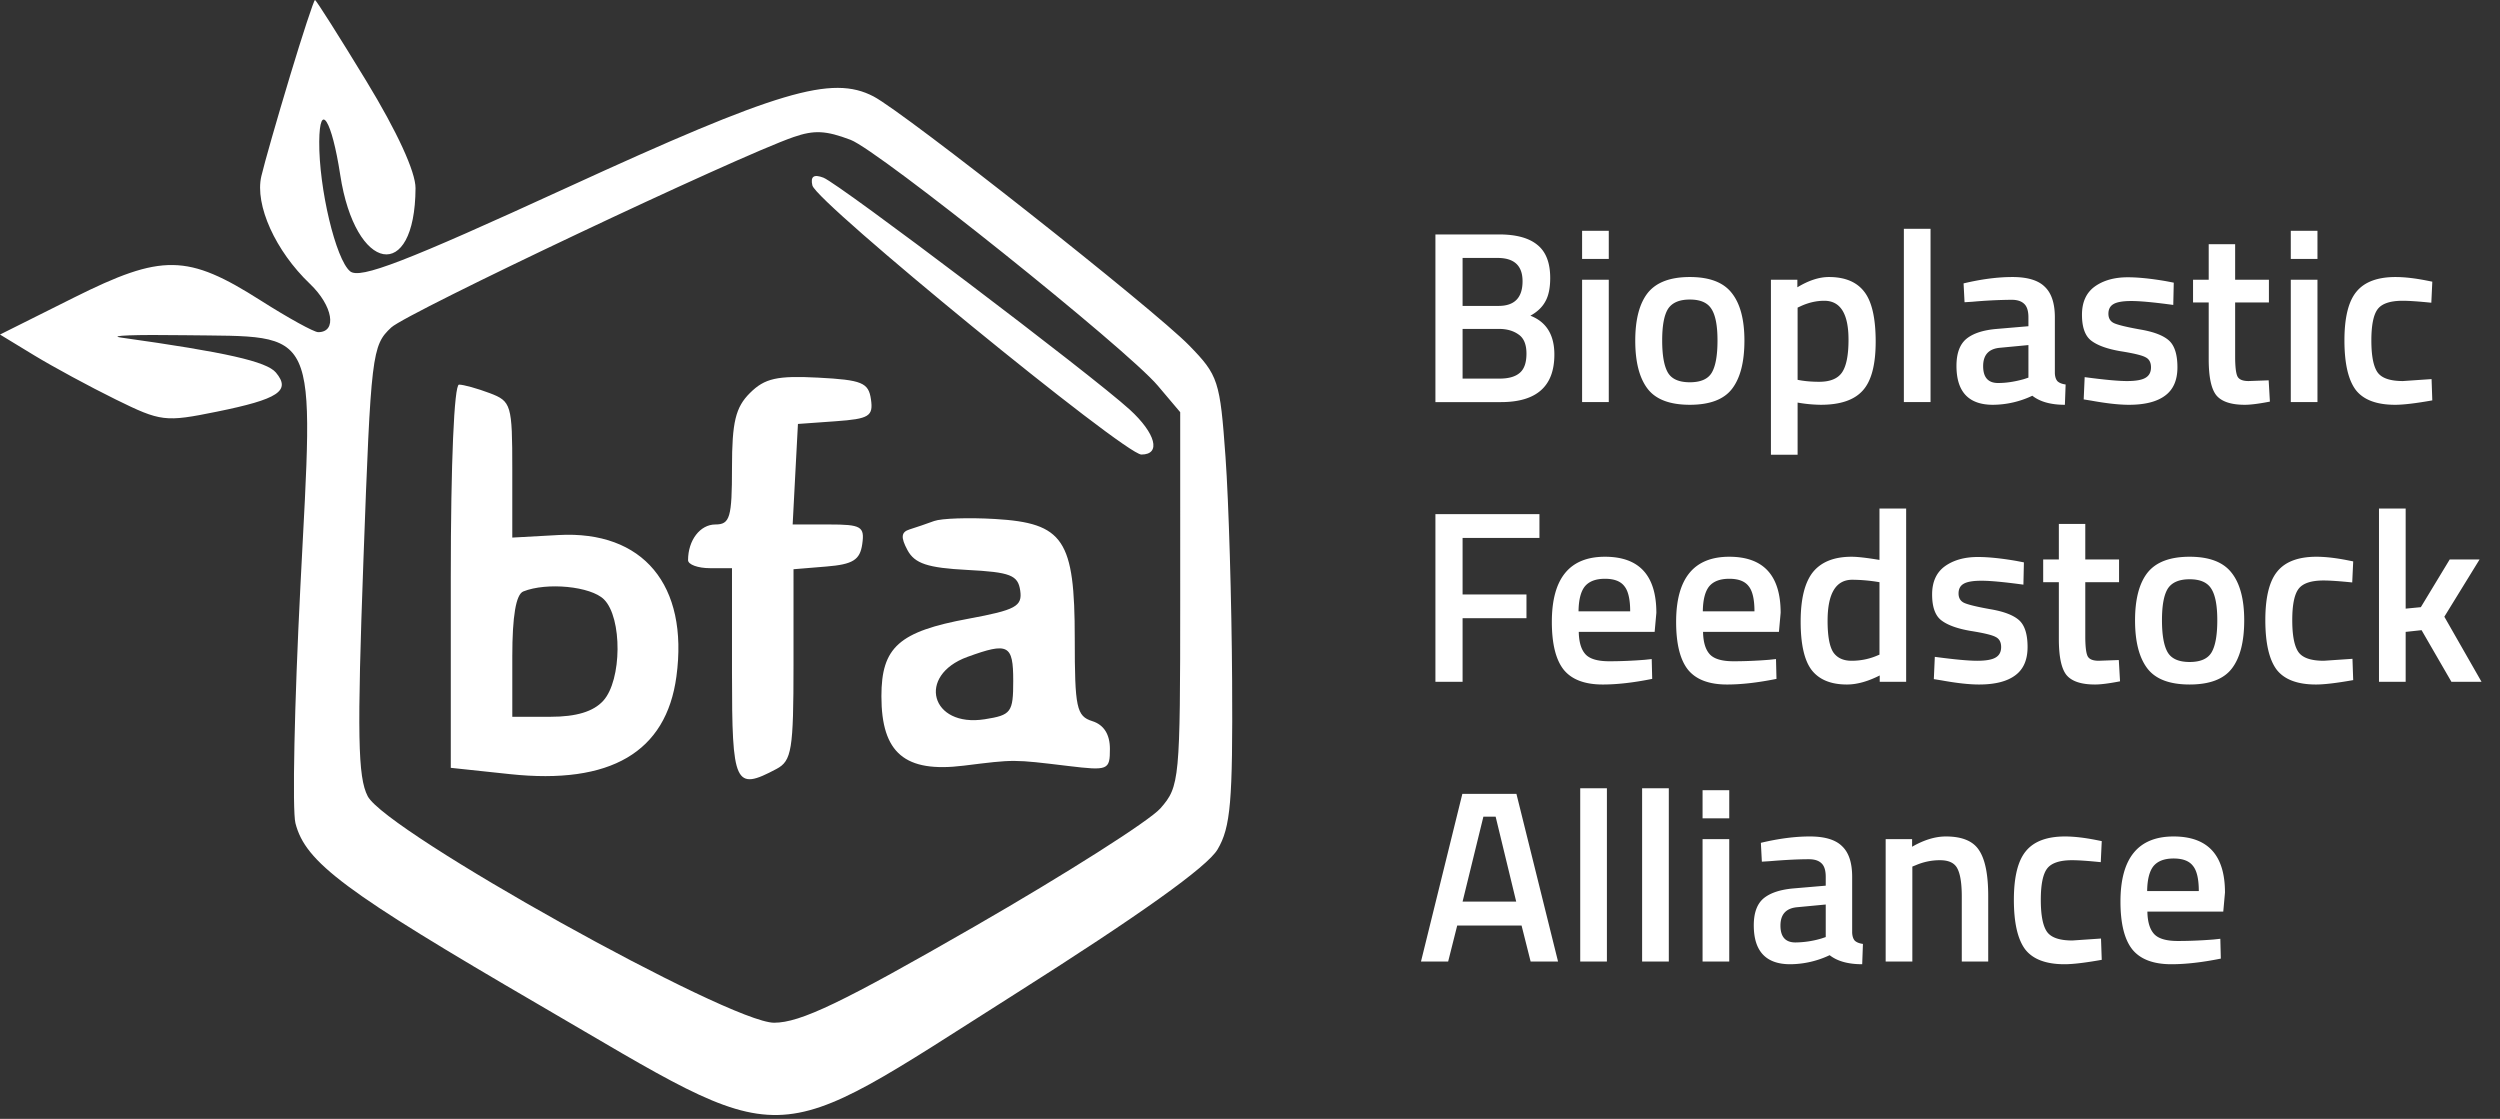
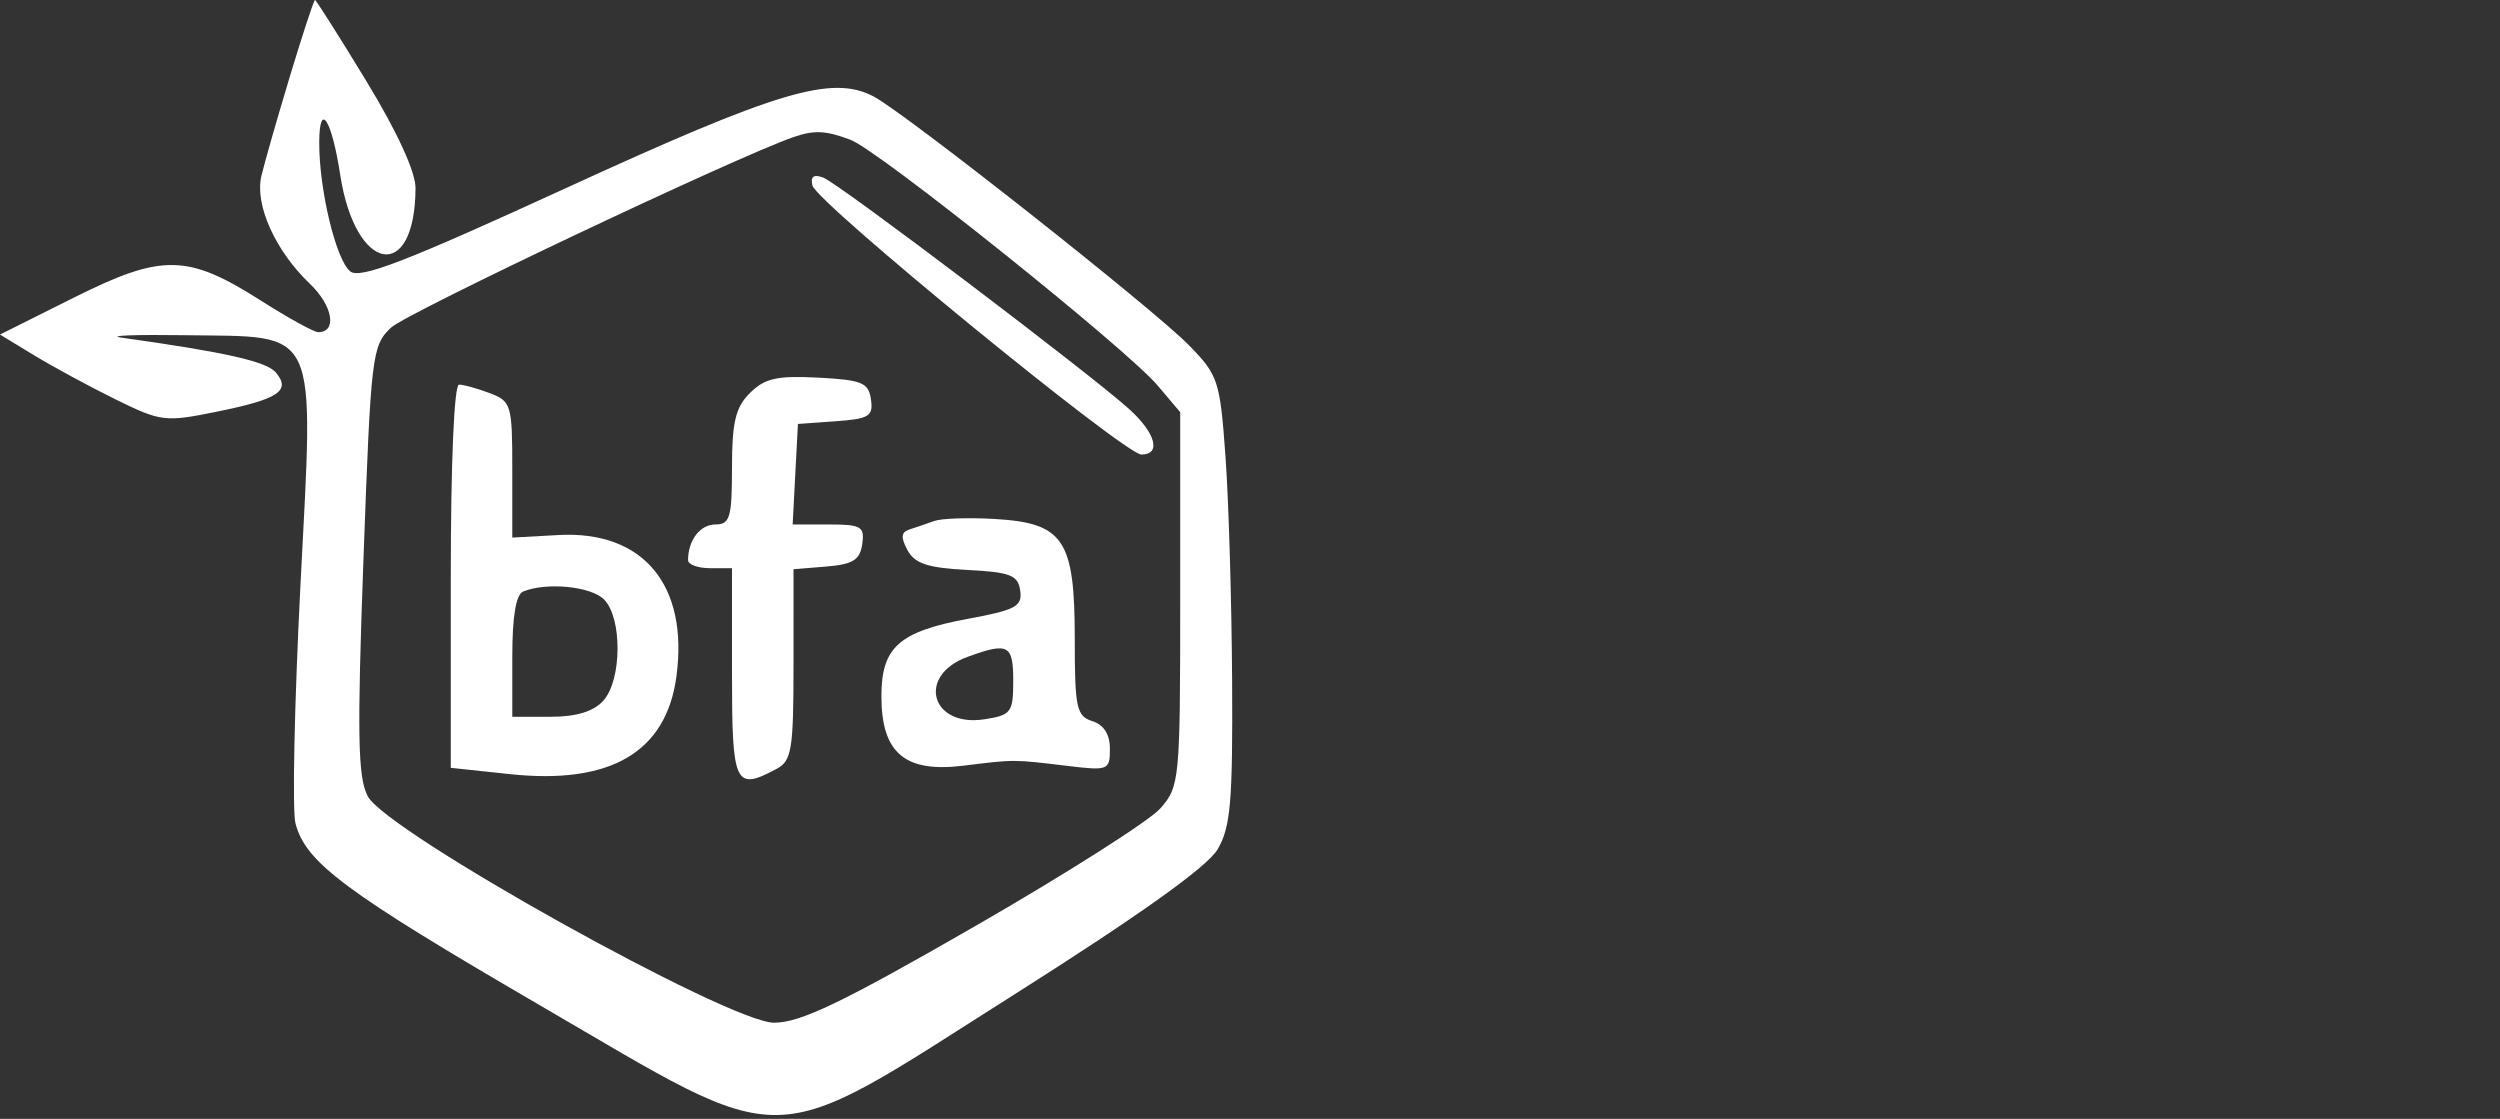
<svg xmlns="http://www.w3.org/2000/svg" width="143" height="64" viewBox="0 0 143 64" fill="none">
  <rect x="0" y="0" width="143" height="64" fill="#333333" stroke="none" />
-   <path fill-rule="evenodd" clip-rule="evenodd" d="M16.58 4.375c-.728 2.407-1.462 4.975-1.632 5.707-.381 1.643.807 4.274 2.78 6.154C19.04 17.488 19.3 19 18.2 19c-.242 0-1.716-.813-3.278-1.806-4.2-2.672-5.646-2.695-10.701-.168L0 19.136l1.96 1.192c1.077.655 3.173 1.79 4.657 2.52 2.59 1.274 2.824 1.302 5.781.701 3.538-.718 4.256-1.194 3.385-2.238-.53-.634-2.856-1.16-8.848-2-.83-.117.804-.178 3.631-.137 7.776.114 7.388-.727 6.616 14.371-.343 6.713-.47 12.806-.283 13.541.571 2.244 2.814 3.915 13.979 10.414 14.517 8.451 12.767 8.49 27.12-.603 7.21-4.567 11.058-7.313 11.647-8.311.747-1.265.873-2.724.832-9.663-.026-4.495-.195-10.242-.377-12.77-.314-4.384-.411-4.682-2.083-6.397-2.02-2.073-16.251-13.3-18.05-14.24-2.379-1.243-5.443-.332-17.535 5.216-9.27 4.254-11.847 5.248-12.406 4.786-.82-.678-1.788-4.74-1.766-7.418.02-2.353.719-1.245 1.2 1.9.86 5.619 4.282 6.224 4.308.762.004-.932-1.048-3.222-2.814-6.125C19.403 2.087 18.081 0 18.017 0c-.064 0-.711 1.969-1.438 4.375zm32.075 3.624c1.615.61 15.783 11.948 17.568 14.058l1.285 1.52V34.26c0 10.364-.033 10.723-1.13 11.976-.623.71-5.422 3.76-10.667 6.778-7.54 4.338-9.932 5.486-11.433 5.486-2.57 0-22.196-10.938-23.245-12.956-.567-1.088-.61-3.511-.244-13.535.43-11.775.486-12.247 1.59-13.277.903-.842 19.755-9.766 23.011-10.892 1.184-.41 1.847-.377 3.265.159zm-2.184 2.612C46.694 11.575 64.335 26 65.288 26c1.14 0 .825-1.21-.67-2.574-2.174-1.982-16.621-12.921-17.519-13.264-.553-.211-.75-.07-.63.449zM42.9 22.476c-.827.822-1.03 1.665-1.03 4.274 0 2.855-.115 3.25-.951 3.25-.872 0-1.562.901-1.562 2.041 0 .253.566.459 1.257.459h1.256v6c0 6.409.16 6.753 2.547 5.483.87-.463.972-1.091.972-5.97V32.56l1.885-.155c1.514-.124 1.917-.377 2.046-1.28.145-1.01-.05-1.125-1.91-1.125h-2.07l.15-2.875.152-2.875 2.167-.155c1.905-.136 2.149-.288 2.01-1.25-.136-.959-.511-1.113-3.022-1.244-2.345-.122-3.054.037-3.896.875zM25.785 32.96v10.96l3.382.36c5.754.614 8.94-1.255 9.524-5.583.706-5.232-1.903-8.36-6.748-8.093l-2.64.146v-3.887c.001-3.713-.057-3.91-1.288-4.375-.71-.268-1.501-.488-1.76-.488-.277 0-.47 4.495-.47 10.96zm27.648-3.158c-.414.152-1.046.369-1.404.48-.485.151-.516.452-.121 1.186.414.769 1.156 1.015 3.415 1.132 2.474.128 2.907.297 3.034 1.182.13.899-.254 1.108-2.956 1.608-3.984.736-4.984 1.627-4.984 4.438 0 3.252 1.345 4.385 4.708 3.968 2.945-.364 2.79-.364 5.974.018 2.296.276 2.388.238 2.388-.98 0-.828-.348-1.377-1.005-1.584-.906-.286-1.006-.757-1.006-4.728 0-5.66-.63-6.604-4.566-6.836-1.498-.088-3.062-.036-3.477.116zm-18.886 4.483c1.056 1.052 1.03 4.622-.042 5.8-.564.619-1.54.915-3.017.915h-2.184v-3.459c0-2.298.21-3.542.629-3.71 1.347-.54 3.862-.293 4.614.454zm23.41 4.659c0 1.806-.114 1.96-1.633 2.198-3.083.482-3.905-2.506-.982-3.569 2.334-.849 2.615-.702 2.615 1.37z" fill="#fff" />
-   <path d="M82.106 13.41h3.64c.98 0 1.713.2 2.198.602.485.392.728 1.022.728 1.89 0 .57-.093 1.017-.28 1.344-.177.327-.462.597-.854.812.915.355 1.372 1.097 1.372 2.226 0 1.81-1.017 2.716-3.052 2.716h-3.752v-9.59zm3.64 5.404H83.66v2.842h2.114c.513 0 .896-.107 1.148-.322.261-.215.392-.583.392-1.106 0-.523-.15-.887-.448-1.092-.299-.215-.672-.322-1.12-.322zm-.084-4.06H83.66v2.744h2.058c.915 0 1.372-.471 1.372-1.414 0-.887-.476-1.33-1.428-1.33zM90.496 23v-7h1.526v7h-1.526zm0-8.19V13.2h1.526v1.61h-1.526zm3.755 1.946c.486-.607 1.288-.91 2.408-.91 1.12 0 1.918.303 2.394.91.486.607.728 1.517.728 2.73s-.233 2.128-.7 2.744c-.466.616-1.274.924-2.422.924-1.148 0-1.955-.308-2.422-.924-.466-.616-.7-1.53-.7-2.744 0-1.213.238-2.123.714-2.73zm1.148 4.55c.215.373.635.56 1.26.56.626 0 1.046-.187 1.26-.56.215-.373.322-.985.322-1.834 0-.85-.116-1.451-.35-1.806-.224-.355-.634-.532-1.232-.532-.597 0-1.012.177-1.246.532-.224.355-.336.957-.336 1.806 0 .85.108 1.46.322 1.834zm5.898 4.704V16h1.512v.434c.644-.392 1.246-.588 1.806-.588.924 0 1.601.285 2.03.854.429.56.644 1.507.644 2.842 0 1.325-.247 2.259-.742 2.8-.485.541-1.283.812-2.394.812a8.21 8.21 0 0 1-1.33-.126v2.982h-1.526zm3.052-8.806c-.439 0-.877.098-1.316.294l-.21.098v4.13c.373.075.784.112 1.232.112.635 0 1.073-.182 1.316-.546.243-.364.364-.985.364-1.862 0-1.484-.462-2.226-1.386-2.226zM108.901 23v-9.912h1.526V23h-1.526zm8.637-4.844v3.192c.009.205.06.36.154.462.102.093.256.154.462.182l-.042 1.162c-.803 0-1.424-.173-1.862-.518a5.327 5.327 0 0 1-2.254.518c-1.391 0-2.086-.742-2.086-2.226 0-.71.186-1.223.56-1.54.382-.317.966-.509 1.75-.574l1.806-.154v-.504c0-.373-.084-.635-.252-.784-.159-.15-.397-.224-.714-.224a27.8 27.8 0 0 0-2.24.112l-.448.028-.056-1.078c1.017-.243 1.95-.364 2.8-.364.858 0 1.474.187 1.848.56.382.364.574.947.574 1.75zm-3.136 1.736c-.644.056-.966.406-.966 1.05s.284.966.854.966c.466 0 .961-.075 1.484-.224l.252-.084v-1.862l-1.624.154zm9.909-2.45c-1.101-.15-1.899-.224-2.394-.224-.494 0-.84.06-1.036.182-.186.112-.28.294-.28.546 0 .252.103.43.308.532.215.103.71.224 1.484.364.784.13 1.34.34 1.666.63.327.29.49.803.49 1.54s-.238 1.279-.714 1.624c-.466.345-1.152.518-2.058.518-.569 0-1.288-.08-2.156-.238l-.434-.07.056-1.274c1.12.15 1.928.224 2.422.224.495 0 .845-.06 1.05-.182.215-.121.322-.322.322-.602 0-.28-.102-.471-.308-.574-.196-.112-.676-.229-1.442-.35-.756-.13-1.311-.331-1.666-.602-.354-.27-.532-.765-.532-1.484s.243-1.255.728-1.61c.495-.355 1.125-.532 1.89-.532.598 0 1.33.075 2.198.224l.434.084-.028 1.274zm5.471-.14h-1.932v3.08c0 .57.042.947.126 1.134.084.187.298.28.644.28l1.148-.042.07 1.218c-.626.121-1.102.182-1.428.182-.794 0-1.34-.182-1.638-.546-.29-.364-.434-1.05-.434-2.058v-3.248h-.896V16h.896v-2.03h1.512V16h1.932v1.302zM131.033 23v-7h1.526v7h-1.526zm0-8.19V13.2h1.526v1.61h-1.526zm5.995 1.036c.495 0 1.078.065 1.75.196l.35.07-.056 1.204c-.737-.075-1.283-.112-1.638-.112-.709 0-1.185.159-1.428.476-.242.317-.364.915-.364 1.792s.117 1.484.35 1.82c.234.336.719.504 1.456.504l1.638-.112.042 1.218c-.942.168-1.652.252-2.128.252-1.064 0-1.815-.285-2.254-.854-.429-.579-.644-1.521-.644-2.828s.229-2.235.686-2.786c.458-.56 1.204-.84 2.24-.84zM82.106 39v-9.59h5.95v1.358H83.66v3.234h3.654v1.358H83.66V39h-1.554zm11.98-1.26l.392-.042.028 1.134c-1.064.215-2.007.322-2.828.322-1.036 0-1.783-.285-2.24-.854-.448-.57-.672-1.48-.672-2.73 0-2.483 1.012-3.724 3.038-3.724 1.96 0 2.94 1.069 2.94 3.206l-.098 1.092h-4.34c.01.579.135 1.003.378 1.274.242.27.695.406 1.358.406.662 0 1.344-.028 2.044-.084zm-.84-2.772c0-.69-.112-1.171-.336-1.442-.215-.28-.584-.42-1.106-.42-.523 0-.906.145-1.148.434-.234.29-.355.765-.364 1.428h2.954zm7.949 2.772l.392-.042.028 1.134c-1.064.215-2.007.322-2.828.322-1.036 0-1.783-.285-2.24-.854-.448-.57-.672-1.48-.672-2.73 0-2.483 1.013-3.724 3.038-3.724 1.96 0 2.94 1.069 2.94 3.206l-.098 1.092h-4.34c.01.579.135 1.003.378 1.274.243.27.695.406 1.358.406.663 0 1.344-.028 2.044-.084zm-.84-2.772c0-.69-.112-1.171-.336-1.442-.215-.28-.583-.42-1.106-.42-.523 0-.905.145-1.148.434-.233.29-.355.765-.364 1.428h2.954zm8.677-5.88V39h-1.512v-.364c-.681.345-1.306.518-1.876.518-.914 0-1.586-.275-2.016-.826-.42-.55-.63-1.475-.63-2.772 0-1.297.234-2.24.7-2.828.476-.588 1.214-.882 2.212-.882.336 0 .868.06 1.596.182v-2.94h1.526zm-1.764 8.456l.238-.098v-4.144a9.501 9.501 0 0 0-1.554-.14c-.942 0-1.414.784-1.414 2.352 0 .859.108 1.456.322 1.792.224.327.574.49 1.05.49.476 0 .929-.084 1.358-.252zm8.471-4.102c-1.101-.15-1.899-.224-2.394-.224-.495 0-.84.06-1.036.182-.187.112-.28.294-.28.546 0 .252.103.43.308.532.215.103.709.224 1.484.364.784.13 1.339.34 1.666.63.327.29.49.803.49 1.54s-.238 1.279-.714 1.624c-.467.345-1.153.518-2.058.518-.569 0-1.288-.08-2.156-.238l-.434-.07.056-1.274c1.12.15 1.927.224 2.422.224.495 0 .845-.06 1.05-.182.215-.121.322-.322.322-.602 0-.28-.103-.471-.308-.574-.196-.112-.677-.229-1.442-.35-.756-.13-1.311-.331-1.666-.602-.355-.27-.532-.765-.532-1.484s.243-1.255.728-1.61c.495-.355 1.125-.532 1.89-.532.597 0 1.33.075 2.198.224l.434.084-.028 1.274zm5.471-.14h-1.932v3.08c0 .57.042.947.126 1.134.084.187.298.28.644.28l1.148-.042.07 1.218c-.626.121-1.102.182-1.428.182-.794 0-1.34-.182-1.638-.546-.29-.364-.434-1.05-.434-2.058v-3.248h-.896V32h.896v-2.03h1.512V32h1.932v1.302zm1.629-.546c.485-.607 1.288-.91 2.408-.91 1.12 0 1.918.303 2.394.91.485.607.728 1.517.728 2.73s-.233 2.128-.7 2.744c-.467.616-1.274.924-2.422.924-1.148 0-1.955-.308-2.422-.924-.467-.616-.7-1.53-.7-2.744 0-1.213.238-2.123.714-2.73zm1.148 4.55c.215.373.635.56 1.26.56s1.045-.187 1.26-.56c.215-.373.322-.985.322-1.834 0-.85-.117-1.451-.35-1.806-.224-.355-.635-.532-1.232-.532s-1.013.177-1.246.532c-.224.355-.336.957-.336 1.806 0 .85.107 1.46.322 1.834zm8.516-5.46c.495 0 1.078.065 1.75.196l.35.07-.056 1.204c-.737-.075-1.283-.112-1.638-.112-.709 0-1.185.159-1.428.476-.243.317-.364.915-.364 1.792s.117 1.484.35 1.82c.233.336.719.504 1.456.504l1.638-.112.042 1.218c-.943.168-1.652.252-2.128.252-1.064 0-1.815-.285-2.254-.854-.429-.579-.644-1.521-.644-2.828s.229-2.235.686-2.786c.457-.56 1.204-.84 2.24-.84zM137.604 39h-1.526v-9.912h1.526v5.726l.868-.084 1.652-2.73h1.708l-2.016 3.276L141.944 39h-1.722l-1.708-2.954-.91.098V39zM81.28 55l2.366-9.59h3.094L89.12 55h-1.568l-.518-2.058h-3.682L82.834 55H81.28zm3.57-8.288l-1.19 4.858h3.066l-1.176-4.858h-.7zM90.389 55v-9.912h1.526V55h-1.526zm3.54 0v-9.912h1.527V55H93.93zm3.458 0v-7h1.526v7h-1.526zm0-8.19V45.2h1.526v1.61h-1.526zm8.557 3.346v3.192c.009.205.061.36.154.462.103.093.257.154.462.182l-.042 1.162c-.803 0-1.423-.173-1.862-.518a5.327 5.327 0 0 1-2.254.518c-1.391 0-2.086-.742-2.086-2.226 0-.71.187-1.223.56-1.54.383-.317.966-.509 1.75-.574l1.806-.154v-.504c0-.373-.084-.635-.252-.784-.159-.15-.397-.224-.714-.224-.597 0-1.344.037-2.24.112l-.448.028-.056-1.078c1.017-.243 1.951-.364 2.8-.364.859 0 1.475.187 1.848.56.383.364.574.947.574 1.75zm-3.136 1.736c-.644.056-.966.406-.966 1.05s.285.966.854.966a5.41 5.41 0 0 0 1.484-.224l.252-.084v-1.862l-1.624.154zM109.386 55h-1.526v-7h1.512v.434c.681-.392 1.325-.588 1.932-.588.933 0 1.568.266 1.904.798.345.523.518 1.39.518 2.604V55h-1.512v-3.71c0-.756-.084-1.293-.252-1.61-.159-.317-.49-.476-.994-.476a3.46 3.46 0 0 0-1.372.28l-.21.084V55zm8.734-7.154c.495 0 1.078.065 1.75.196l.35.07-.056 1.204c-.737-.075-1.283-.112-1.638-.112-.709 0-1.185.159-1.428.476-.243.317-.364.915-.364 1.792s.117 1.484.35 1.82c.233.336.719.504 1.456.504l1.638-.112.042 1.218c-.943.168-1.652.252-2.128.252-1.064 0-1.815-.285-2.254-.854-.429-.579-.644-1.521-.644-2.828s.229-2.235.686-2.786c.457-.56 1.204-.84 2.24-.84zm8.491 5.894l.392-.042.028 1.134c-1.064.215-2.007.322-2.828.322-1.036 0-1.783-.285-2.24-.854-.448-.57-.672-1.48-.672-2.73 0-2.483 1.013-3.724 3.038-3.724 1.96 0 2.94 1.069 2.94 3.206l-.098 1.092h-4.34c.009.579.135 1.003.378 1.274.243.27.695.406 1.358.406.663 0 1.344-.028 2.044-.084zm-.84-2.772c0-.69-.112-1.171-.336-1.442-.215-.28-.583-.42-1.106-.42-.523 0-.905.145-1.148.434-.233.29-.355.765-.364 1.428h2.954z" fill="#fff" />
+   <path fill-rule="evenodd" clip-rule="evenodd" d="M16.58 4.375c-.728 2.407-1.462 4.975-1.632 5.707-.381 1.643.807 4.274 2.78 6.154C19.04 17.488 19.3 19 18.2 19c-.242 0-1.716-.813-3.278-1.806-4.2-2.672-5.646-2.695-10.701-.168L0 19.136l1.96 1.192c1.077.655 3.173 1.79 4.657 2.52 2.59 1.274 2.824 1.302 5.781.701 3.538-.718 4.256-1.194 3.385-2.238-.53-.634-2.856-1.16-8.848-2-.83-.117.804-.178 3.631-.137 7.776.114 7.388-.727 6.616 14.371-.343 6.713-.47 12.806-.283 13.541.571 2.244 2.814 3.915 13.979 10.414 14.517 8.451 12.767 8.49 27.12-.603 7.21-4.567 11.058-7.313 11.647-8.311.747-1.265.873-2.724.832-9.663-.026-4.495-.195-10.242-.377-12.77-.314-4.384-.411-4.682-2.083-6.397-2.02-2.073-16.251-13.3-18.05-14.24-2.379-1.243-5.443-.332-17.535 5.216-9.27 4.254-11.847 5.248-12.406 4.786-.82-.678-1.788-4.74-1.766-7.418.02-2.353.719-1.245 1.2 1.9.86 5.619 4.282 6.224 4.308.762.004-.932-1.048-3.222-2.814-6.125C19.403 2.087 18.081 0 18.017 0c-.064 0-.711 1.969-1.438 4.375zm32.075 3.624c1.615.61 15.783 11.948 17.568 14.058l1.285 1.52V34.26c0 10.364-.033 10.723-1.13 11.976-.623.71-5.422 3.76-10.667 6.778-7.54 4.338-9.932 5.486-11.433 5.486-2.57 0-22.196-10.938-23.245-12.956-.567-1.088-.61-3.511-.244-13.535.43-11.775.486-12.247 1.59-13.277.903-.842 19.755-9.766 23.011-10.892 1.184-.41 1.847-.377 3.265.159zm-2.184 2.612C46.694 11.575 64.335 26 65.288 26c1.14 0 .825-1.21-.67-2.574-2.174-1.982-16.621-12.921-17.519-13.264-.553-.211-.75-.07-.63.449zM42.9 22.476c-.827.822-1.03 1.665-1.03 4.274 0 2.855-.115 3.25-.951 3.25-.872 0-1.562.901-1.562 2.041 0 .253.566.459 1.257.459h1.256v6c0 6.409.16 6.753 2.547 5.483.87-.463.972-1.091.972-5.97V32.56l1.885-.155c1.514-.124 1.917-.377 2.046-1.28.145-1.01-.05-1.125-1.91-1.125h-2.07l.15-2.875.152-2.875 2.167-.155c1.905-.136 2.149-.288 2.01-1.25-.136-.959-.511-1.113-3.022-1.244-2.345-.122-3.054.037-3.896.875zM25.785 32.96v10.96l3.382.36c5.754.614 8.94-1.255 9.524-5.583.706-5.232-1.903-8.36-6.748-8.093l-2.64.146v-3.887c.001-3.713-.057-3.91-1.288-4.375-.71-.268-1.501-.488-1.76-.488-.277 0-.47 4.495-.47 10.96zm27.648-3.158c-.414.152-1.046.369-1.404.48-.485.151-.516.452-.121 1.186.414.769 1.156 1.015 3.415 1.132 2.474.128 2.907.297 3.034 1.182.13.899-.254 1.108-2.956 1.608-3.984.736-4.984 1.627-4.984 4.438 0 3.252 1.345 4.385 4.708 3.968 2.945-.364 2.79-.364 5.974.018 2.296.276 2.388.238 2.388-.98 0-.828-.348-1.377-1.005-1.584-.906-.286-1.006-.757-1.006-4.728 0-5.66-.63-6.604-4.566-6.836-1.498-.088-3.062-.036-3.477.116m-18.886 4.483c1.056 1.052 1.03 4.622-.042 5.8-.564.619-1.54.915-3.017.915h-2.184v-3.459c0-2.298.21-3.542.629-3.71 1.347-.54 3.862-.293 4.614.454zm23.41 4.659c0 1.806-.114 1.96-1.633 2.198-3.083.482-3.905-2.506-.982-3.569 2.334-.849 2.615-.702 2.615 1.37z" fill="#fff" />
</svg>